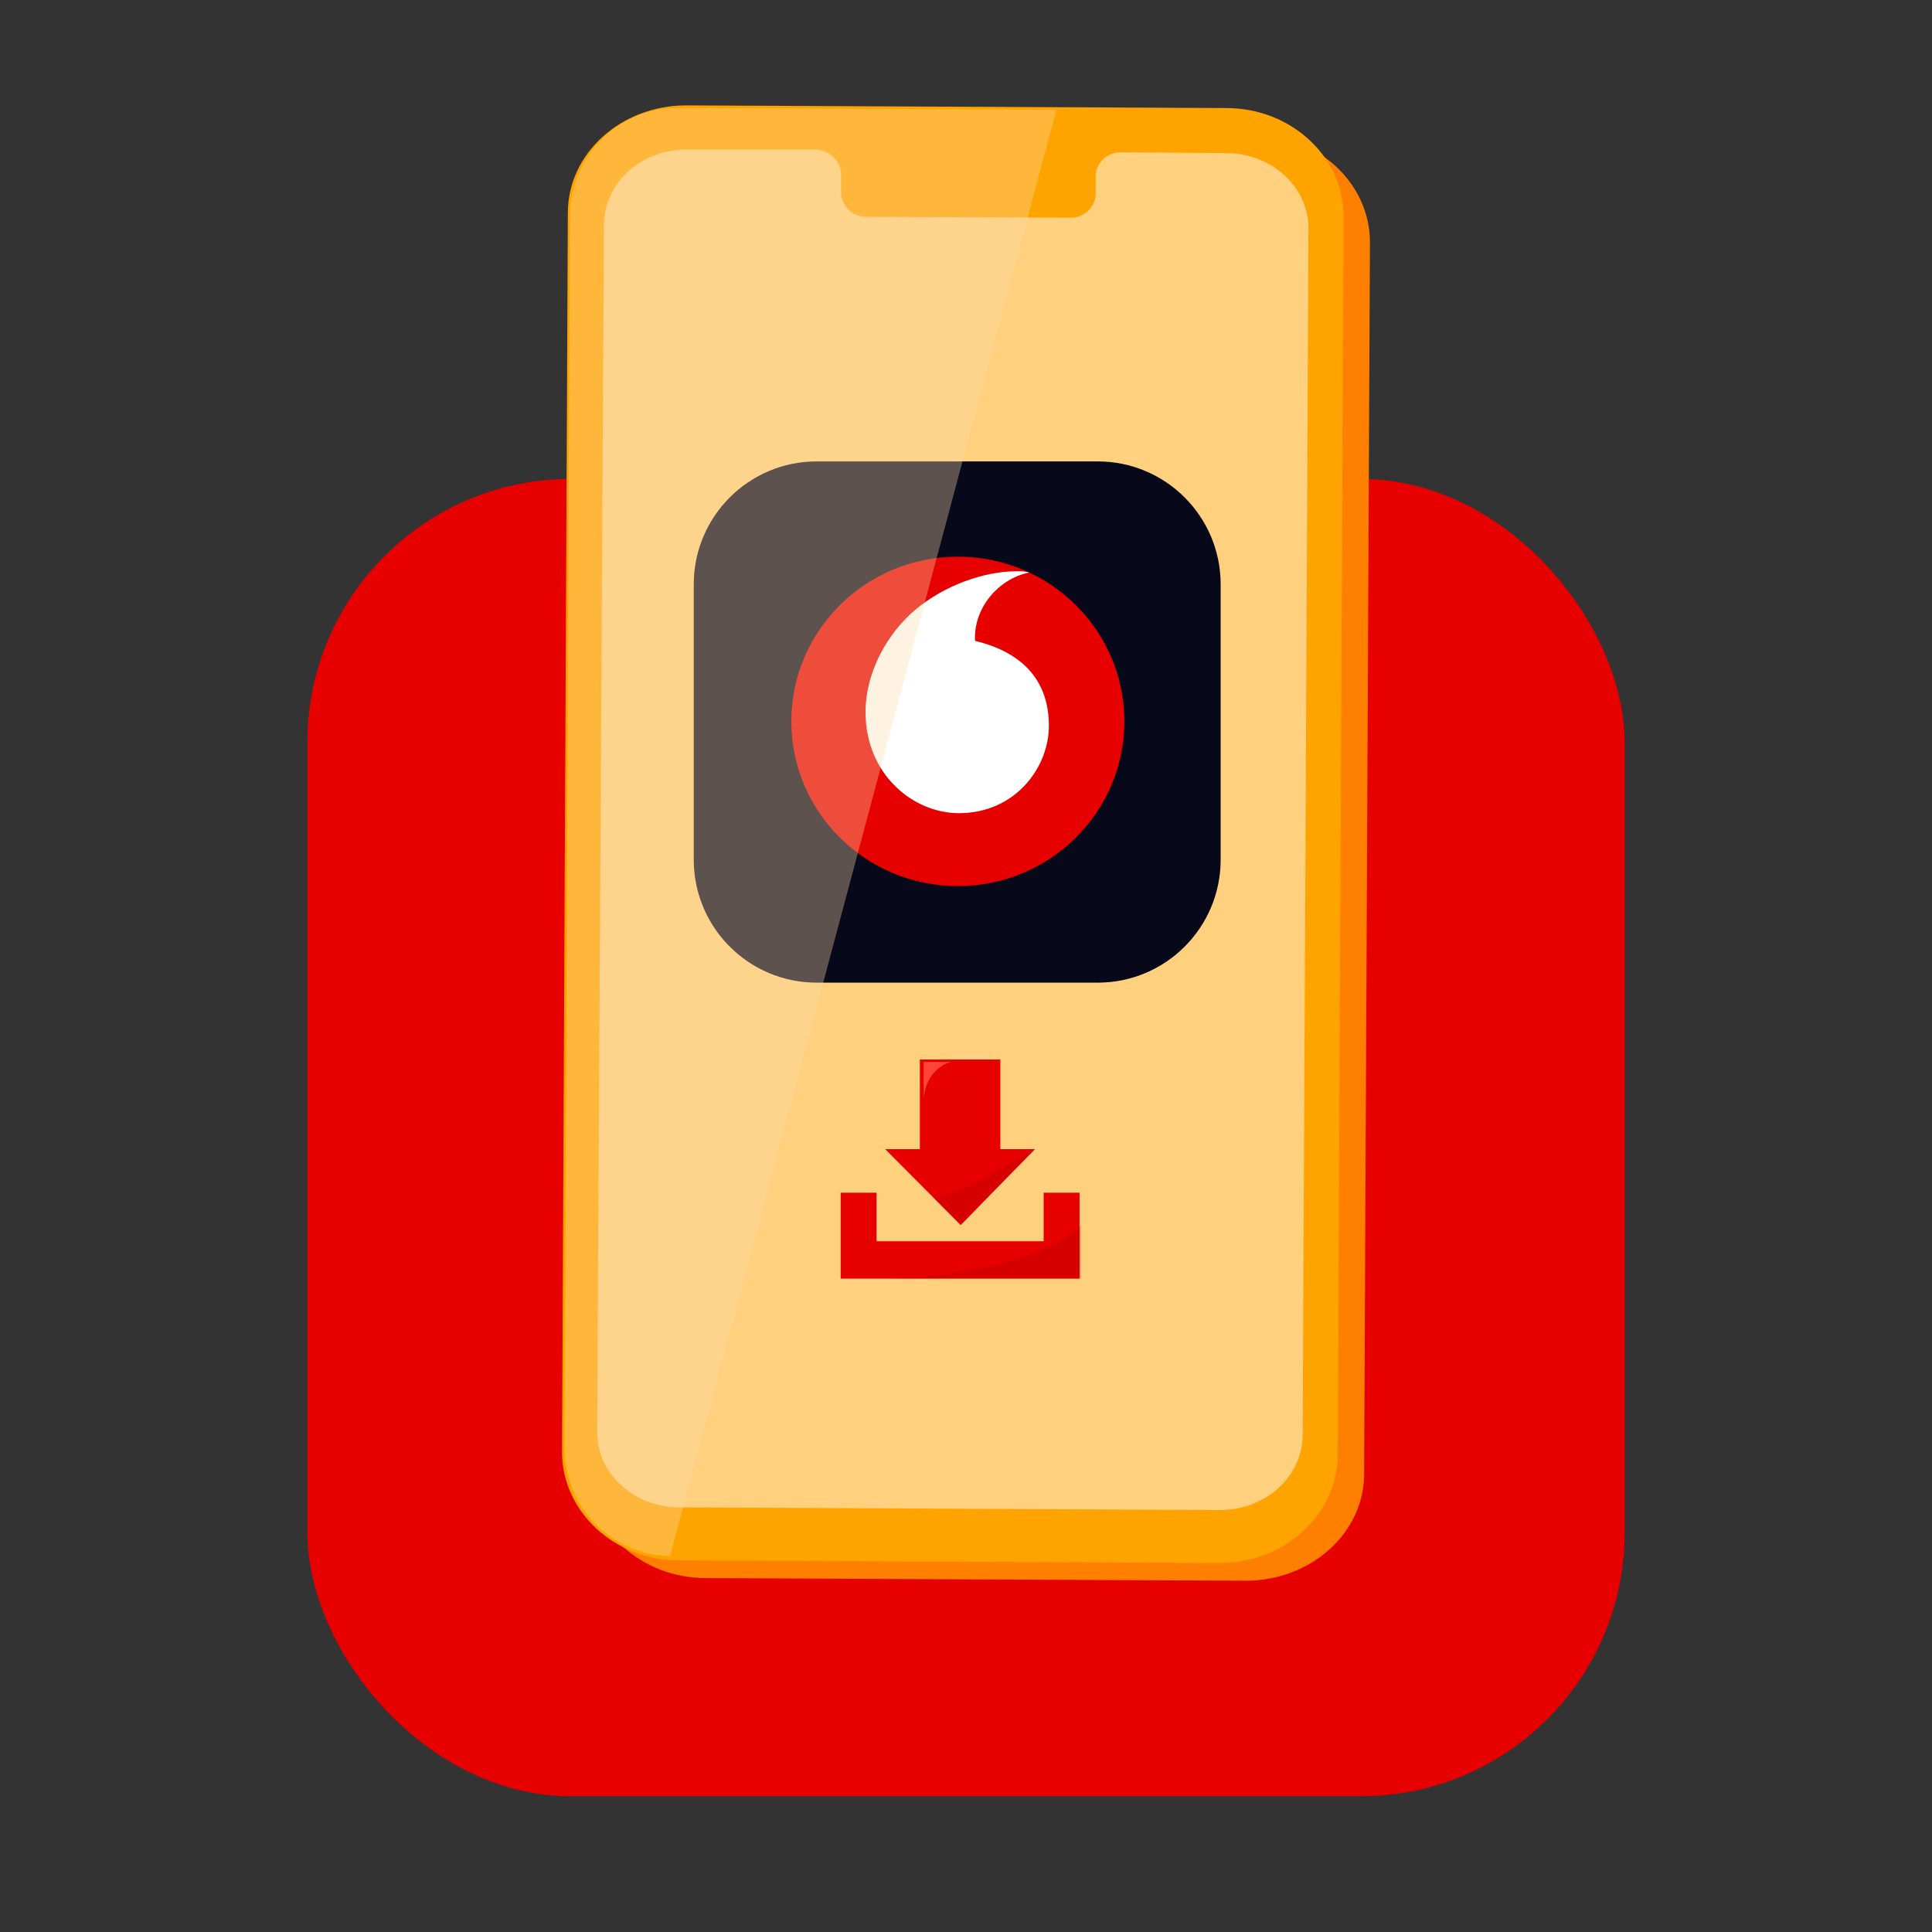
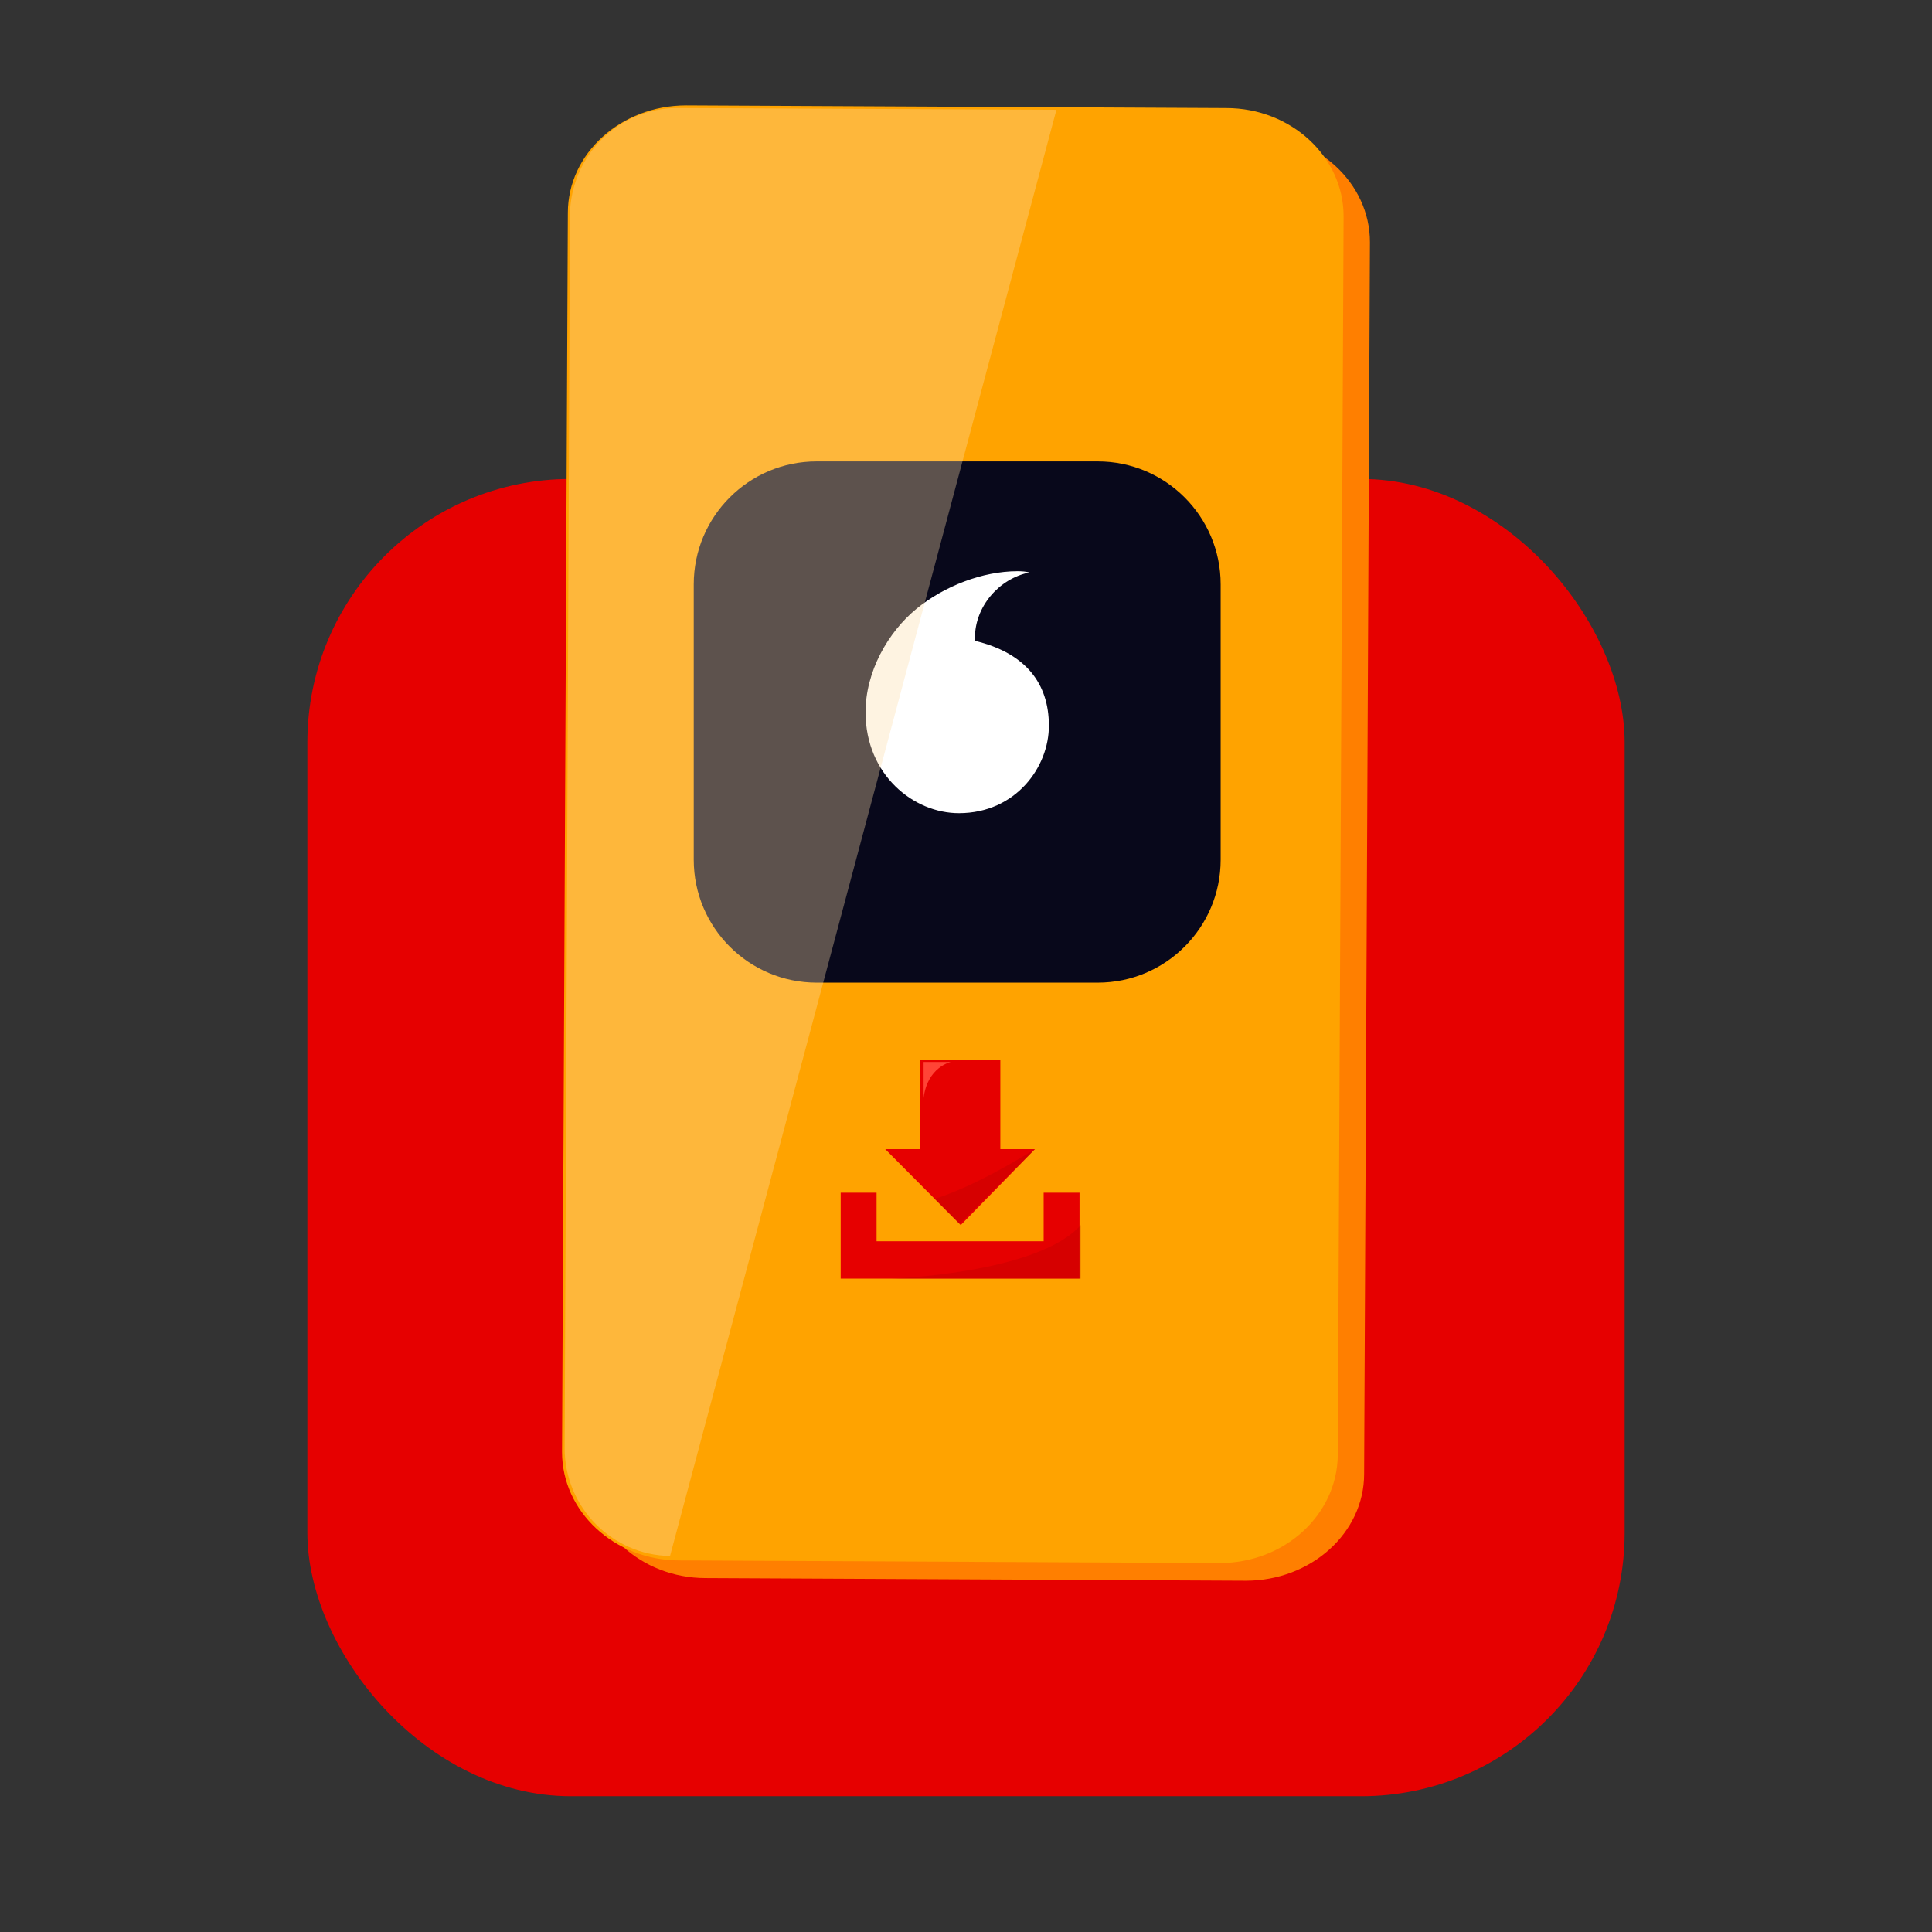
<svg xmlns="http://www.w3.org/2000/svg" width="110" height="110" viewBox="0 0 110 110" fill="none">
  <rect x="0" y="0" width="110" height="110" fill="#333333" stroke="none" />
  <rect x="17.5" y="27.269" width="75" height="75" rx="15" fill="#E60000" />
  <path d="M70.933 90L40.18 89.849C36.481 89.849 33.499 87.086 33.499 83.72L33.831 13.588C33.831 10.222 36.867 7.509 40.566 7.509L71.319 7.659C75.018 7.659 77.999 10.422 77.999 13.789L77.668 83.921C77.668 87.287 74.632 90 70.933 90Z" fill="#FF7F00" />
  <path d="M69.433 88.994L38.68 88.843C34.981 88.843 32 86.063 32 82.676L32.331 12.116C32.331 8.729 35.367 6 39.066 6L69.819 6.152C73.518 6.152 76.499 8.932 76.499 12.318L76.168 82.879C76.113 86.265 73.132 88.994 69.433 88.994Z" fill="#FFA300" />
-   <path d="M69.797 8.716L63.821 8.666C63.047 8.666 62.383 9.271 62.383 10.027V11.034C62.383 11.79 61.719 12.395 60.944 12.395L49.325 12.345C48.551 12.345 47.887 11.74 47.887 10.934V9.926C47.887 9.17 47.223 8.565 46.448 8.515H44.346H39.09C36.489 8.515 34.387 10.43 34.387 12.799L33.999 81.541C33.999 83.91 36.102 85.825 38.702 85.825L69.465 85.976C72.065 85.976 74.168 84.061 74.168 81.692L74.499 13C74.499 10.631 72.397 8.716 69.797 8.716Z" fill="#FFD07D" />
  <path d="M39.499 33.271C39.499 29.405 42.633 26.271 46.499 26.271H62.499C66.365 26.271 69.499 29.405 69.499 33.271V48.948C69.499 52.814 66.365 55.948 62.499 55.948H46.499C42.633 55.948 39.499 52.814 39.499 48.948V33.271Z" fill="#08081B" />
-   <path d="M54.537 50.452C59.773 50.452 64.018 46.253 64.018 41.073C64.018 35.893 59.773 31.694 54.537 31.694C49.3 31.694 45.055 35.893 45.055 41.073C45.055 46.253 49.3 50.452 54.537 50.452Z" fill="#E60000" />
  <path d="M54.61 46.299C52.006 46.306 49.294 44.107 49.28 40.576C49.274 38.245 50.553 35.999 52.18 34.661C53.767 33.363 55.943 32.528 57.918 32.522C58.172 32.522 58.44 32.541 58.601 32.594C56.873 32.952 55.501 34.535 55.508 36.337C55.508 36.397 55.514 36.463 55.521 36.489C58.4 37.185 59.713 38.914 59.719 41.298C59.733 43.676 57.824 46.292 54.61 46.299Z" fill="white" />
  <path d="M61.464 72.799H47.865V67.908H49.908V70.672H59.421V67.908H61.464V72.799Z" fill="#E60000" />
  <path d="M56.955 65.427V60.324H52.374V65.427H50.401L54.7 69.751L58.927 65.427H56.955Z" fill="#E60000" />
  <path opacity="0.25" d="M58.927 65.427C57.659 66.207 55.404 67.554 53.22 68.263L54.629 69.68L58.927 65.427Z" fill="#AA0000" />
  <path d="M52.586 62.52V60.464H54.136C54.136 60.464 52.797 60.748 52.586 62.52Z" fill="#FF4436" />
  <path opacity="0.25" d="M50.753 72.8C50.753 72.8 59.068 72.516 61.534 69.752V72.8H50.753Z" fill="#AA0000" />
  <path opacity="0.35" d="M60.149 6.25L38.549 6.15C35.199 6.15 32.499 8.866 32.449 12.236L32.149 82.454C32.149 85.825 34.849 88.541 38.149 88.591L60.149 6.25Z" fill="#FCDCA9" />
</svg>